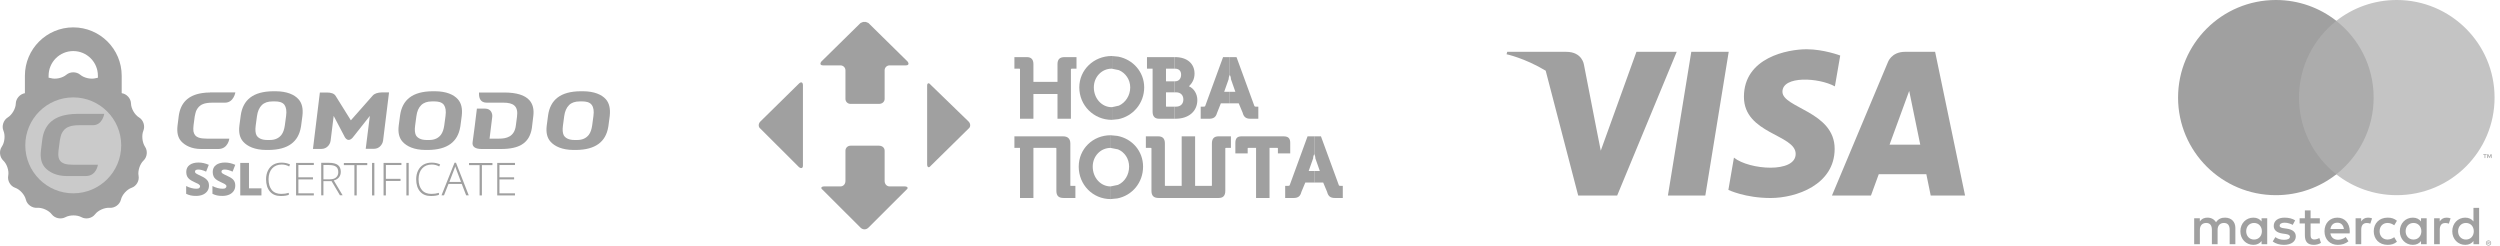
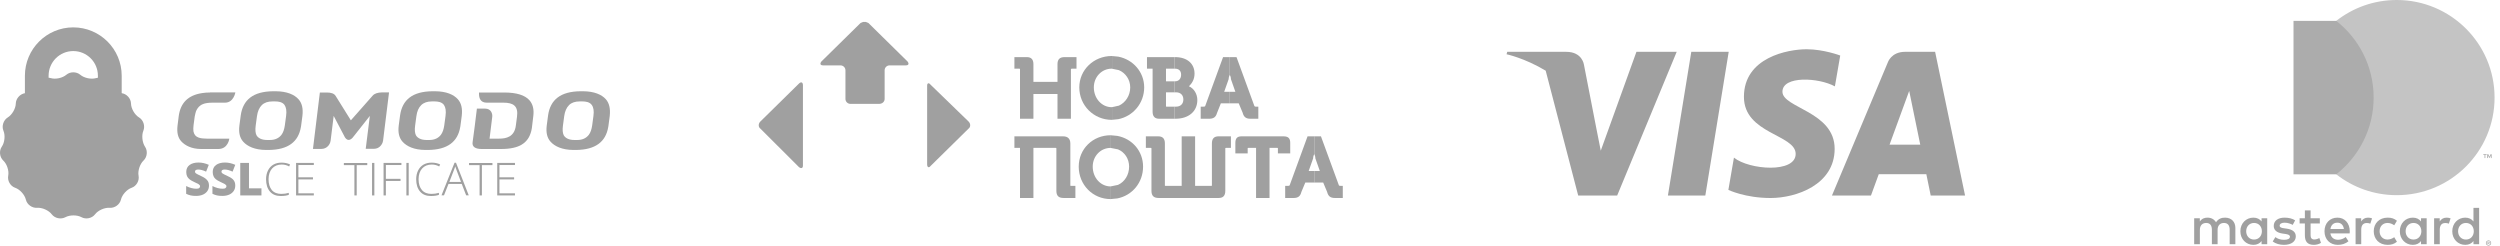
<svg xmlns="http://www.w3.org/2000/svg" width="458" height="45" viewBox="0 0 458 45" fill="none">
  <path d="M8.904 21.674V13.871C8.904 11.376 10.925 9.355 13.42 9.355C15.915 9.355 17.936 11.376 17.936 13.871V21.656H22.294V13.871C22.294 8.986 18.323 5.015 13.42 5.015C8.535 5.015 4.563 8.986 4.563 13.871V21.656H8.904V21.674Z" fill="#A0A0A0" />
  <path d="M12.155 13.696C12.858 13.098 14 13.098 14.703 13.696C15.406 14.293 16.689 14.574 17.585 14.311C18.463 14.047 19.518 14.504 19.904 15.348C20.309 16.191 21.363 16.964 22.294 17.07C23.208 17.193 23.981 18.036 23.999 18.968C24.017 19.899 24.684 21.041 25.475 21.516C26.266 21.99 26.617 23.08 26.266 23.941C25.915 24.784 26.055 26.102 26.565 26.875C27.092 27.631 26.969 28.773 26.301 29.406C25.633 30.039 25.212 31.304 25.387 32.2C25.563 33.114 24.983 34.098 24.122 34.397C23.243 34.696 22.365 35.68 22.154 36.576C21.943 37.472 21.012 38.14 20.098 38.07C19.184 37.999 17.971 38.526 17.409 39.265C16.847 40.003 15.74 40.231 14.931 39.792C14.123 39.352 12.805 39.352 11.979 39.792C11.171 40.231 10.046 40.003 9.484 39.265C8.921 38.526 7.709 37.999 6.795 38.07C5.881 38.14 4.95 37.472 4.739 36.576C4.528 35.68 3.649 34.696 2.771 34.397C1.892 34.098 1.33 33.096 1.505 32.2C1.681 31.286 1.277 30.039 0.592 29.406C-0.076 28.773 -0.199 27.631 0.328 26.875C0.855 26.12 0.996 24.802 0.627 23.941C0.275 23.097 0.627 22.008 1.418 21.516C2.208 21.041 2.876 19.881 2.894 18.968C2.911 18.054 3.684 17.193 4.598 17.07C5.512 16.947 6.584 16.174 6.988 15.348C7.375 14.504 8.429 14.047 9.308 14.311C10.169 14.574 11.452 14.293 12.155 13.696Z" fill="#A0A0A0" />
-   <path d="M13.42 17.843C8.57 17.843 4.633 21.78 4.633 26.63C4.633 31.48 8.57 35.416 13.42 35.416C18.27 35.416 22.206 31.48 22.206 26.63C22.206 21.78 18.27 17.843 13.42 17.843Z" fill="#CACACA" />
  <path d="M14.018 20.866C13.455 20.866 12.928 20.918 12.454 20.989C9.624 21.41 8.095 22.957 7.744 25.575L7.498 27.561C7.34 28.932 7.586 29.951 8.236 30.689C9.009 31.55 10.327 32.253 12.278 32.253H15.704C17.69 32.253 17.936 30.18 17.936 30.18H13.385C12.77 30.18 12.172 30.127 11.751 29.969C11.188 29.758 10.837 29.389 10.714 28.721C10.661 28.457 10.679 27.877 10.731 27.491L10.96 25.751C11.03 25.312 11.171 24.82 11.223 24.644C11.399 24.222 11.663 23.8 12.102 23.484C12.366 23.308 12.963 22.939 14.509 22.939H17.023C18.78 22.939 19.096 20.866 19.096 20.866H14.018Z" fill="#A0A0A0" />
  <path d="M38.286 33.993C38.286 34.362 38.198 34.696 38.005 34.977C37.811 35.258 37.548 35.487 37.196 35.645C36.845 35.803 36.423 35.891 35.949 35.891C35.544 35.891 35.228 35.873 34.947 35.803C34.683 35.75 34.402 35.645 34.103 35.504V34.081C34.402 34.239 34.736 34.362 35.053 34.45C35.386 34.538 35.685 34.573 35.966 34.573C36.212 34.573 36.388 34.538 36.493 34.45C36.599 34.362 36.652 34.257 36.652 34.133C36.652 34.046 36.634 33.975 36.581 33.923C36.529 33.852 36.458 33.8 36.37 33.729C36.265 33.659 36.001 33.536 35.58 33.343C35.193 33.167 34.894 32.991 34.701 32.833C34.508 32.675 34.367 32.482 34.262 32.271C34.174 32.06 34.121 31.796 34.121 31.515C34.121 30.97 34.314 30.531 34.719 30.232C35.123 29.933 35.667 29.775 36.37 29.775C36.986 29.775 37.618 29.916 38.251 30.197L37.759 31.445C37.196 31.181 36.722 31.058 36.318 31.058C36.107 31.058 35.966 31.093 35.861 31.164C35.773 31.234 35.72 31.322 35.72 31.445C35.72 31.568 35.773 31.673 35.896 31.761C36.019 31.849 36.353 32.025 36.88 32.271C37.39 32.499 37.741 32.745 37.952 33.009C38.181 33.255 38.286 33.589 38.286 33.993Z" fill="#A0A0A0" />
  <path d="M43.101 33.993C43.101 34.362 43.013 34.696 42.82 34.977C42.626 35.258 42.363 35.487 42.011 35.645C41.66 35.803 41.238 35.891 40.764 35.891C40.377 35.891 40.043 35.873 39.762 35.803C39.498 35.75 39.217 35.645 38.919 35.504V34.081C39.217 34.239 39.551 34.362 39.867 34.45C40.201 34.538 40.5 34.573 40.781 34.573C41.027 34.573 41.203 34.538 41.308 34.45C41.414 34.362 41.484 34.257 41.484 34.133C41.484 34.046 41.467 33.975 41.414 33.923C41.361 33.852 41.291 33.8 41.203 33.729C41.097 33.659 40.834 33.536 40.412 33.343C40.026 33.167 39.727 32.991 39.533 32.833C39.34 32.675 39.2 32.482 39.112 32.271C39.024 32.06 38.971 31.796 38.971 31.515C38.971 30.97 39.164 30.531 39.569 30.232C39.973 29.933 40.518 29.775 41.221 29.775C41.836 29.775 42.468 29.916 43.101 30.197L42.609 31.445C42.047 31.181 41.572 31.058 41.168 31.058C40.957 31.058 40.799 31.093 40.711 31.164C40.623 31.234 40.57 31.322 40.57 31.445C40.57 31.568 40.623 31.673 40.746 31.761C40.869 31.849 41.185 32.025 41.73 32.271C42.24 32.499 42.609 32.745 42.802 33.009C42.995 33.255 43.101 33.589 43.101 33.993Z" fill="#A0A0A0" />
  <path d="M44.015 35.803V29.846H45.614V34.503H47.898V35.803H44.015Z" fill="#A0A0A0" />
  <path d="M51.606 30.144C50.868 30.144 50.271 30.39 49.849 30.865C49.427 31.339 49.199 31.99 49.199 32.833C49.199 33.677 49.41 34.344 49.796 34.819C50.2 35.293 50.78 35.522 51.536 35.522C52.028 35.522 52.503 35.452 52.907 35.328V35.697C52.52 35.838 52.028 35.908 51.431 35.908C50.587 35.908 49.937 35.645 49.462 35.1C48.988 34.555 48.742 33.8 48.742 32.833C48.742 32.236 48.865 31.691 49.093 31.234C49.322 30.777 49.656 30.408 50.078 30.162C50.499 29.916 51.009 29.793 51.571 29.793C52.151 29.793 52.678 29.898 53.135 30.127L52.977 30.496C52.538 30.25 52.081 30.144 51.606 30.144Z" fill="#A0A0A0" />
  <path d="M57.493 35.803H54.242V29.846H57.493V30.232H54.664V32.482H57.335V32.868H54.664V35.416H57.493V35.803Z" fill="#A0A0A0" />
-   <path d="M59.251 33.202V35.785H58.846V29.828H60.27C61.008 29.828 61.553 29.969 61.904 30.232C62.256 30.514 62.431 30.918 62.431 31.462C62.431 31.867 62.326 32.2 62.115 32.464C61.904 32.745 61.588 32.939 61.148 33.062L62.765 35.768H62.273L60.744 33.185H59.251V33.202ZM59.251 32.851H60.393C60.903 32.851 61.289 32.745 61.553 32.517C61.834 32.288 61.974 31.954 61.974 31.533C61.974 31.076 61.834 30.742 61.57 30.549C61.307 30.338 60.85 30.232 60.235 30.232H59.251V32.851Z" fill="#A0A0A0" />
  <path d="M65.349 35.803H64.927V30.25H62.994V29.863H67.282V30.25H65.349V35.803Z" fill="#A0A0A0" />
  <path d="M68.16 35.803V29.846H68.582V35.803H68.16Z" fill="#A0A0A0" />
  <path d="M70.673 35.803H70.269V29.846H73.538V30.232H70.691V32.763H73.379V33.15H70.691V35.803H70.673Z" fill="#A0A0A0" />
  <path d="M74.451 35.803V29.846H74.873V35.803H74.451Z" fill="#A0A0A0" />
  <path d="M79.091 30.144C78.353 30.144 77.755 30.39 77.333 30.865C76.912 31.339 76.683 31.99 76.683 32.833C76.683 33.677 76.894 34.344 77.298 34.819C77.703 35.293 78.282 35.522 79.038 35.522C79.53 35.522 80.004 35.452 80.409 35.328V35.697C80.022 35.838 79.53 35.908 78.933 35.908C78.089 35.908 77.439 35.645 76.964 35.1C76.49 34.555 76.244 33.8 76.244 32.833C76.244 32.236 76.367 31.691 76.595 31.234C76.824 30.777 77.158 30.408 77.579 30.162C78.001 29.916 78.511 29.793 79.073 29.793C79.653 29.793 80.18 29.898 80.637 30.127L80.461 30.496C80.022 30.25 79.565 30.144 79.091 30.144Z" fill="#A0A0A0" />
  <path d="M84.591 33.694H82.166L81.34 35.785H80.883L83.273 29.811H83.537L85.874 35.785H85.4L84.591 33.694ZM82.324 33.325H84.451L83.642 31.181C83.572 31.006 83.502 30.777 83.396 30.478C83.326 30.742 83.238 30.97 83.15 31.181L82.324 33.325Z" fill="#A0A0A0" />
  <path d="M88.282 35.803H87.86V30.25H85.927V29.863H90.215V30.25H88.282V35.803Z" fill="#A0A0A0" />
  <path d="M94.344 35.803H91.093V29.846H94.344V30.232H91.497V32.482H94.186V32.868H91.497V35.416H94.344V35.803Z" fill="#A0A0A0" />
  <path d="M92.358 16.947H87.754V17.263C87.772 17.948 88 18.809 89.16 18.809H90.513H92.235C94.028 18.809 94.994 19.407 94.713 21.41L94.502 23.009C94.239 25.083 92.745 25.399 91.427 25.399H89.687L90.179 21.41C90.249 20.83 89.968 19.899 88.879 19.899H87.368L86.963 23.185L86.577 26.085C86.471 26.858 87.034 27.297 88.246 27.297H91.796C95.398 27.297 96.382 25.997 96.875 25.171C97.138 24.697 97.332 24.134 97.437 23.466C97.454 23.343 97.701 21.27 97.701 21.27C97.859 20.022 97.613 19.073 96.998 18.37C96.172 17.439 94.66 16.947 92.358 16.947Z" fill="#A0A0A0" />
  <path d="M50.535 16.718H50.025C46.405 16.753 44.507 18.265 44.103 21.147L43.857 23.009C43.699 24.292 43.927 25.259 44.56 25.962C45.333 26.823 46.686 27.455 48.724 27.473H49.234C52.784 27.438 54.664 25.979 55.121 23.291L55.156 23.097L55.402 21.235C55.56 19.899 55.332 18.897 54.682 18.177C53.909 17.316 52.555 16.736 50.535 16.718ZM52.415 21.235L52.186 22.939C52.081 23.695 51.888 24.275 51.554 24.714C51.097 25.294 50.411 25.645 49.463 25.645H48.918C47.969 25.645 47.283 25.311 46.985 24.767C46.791 24.363 46.739 23.783 46.844 23.009L47.073 21.305C47.196 20.391 47.494 19.723 47.969 19.249C48.443 18.792 49.093 18.581 49.902 18.581H50.429C50.974 18.581 51.712 18.669 52.116 19.214C52.432 19.671 52.538 20.321 52.415 21.235Z" fill="#A0A0A0" />
  <path d="M110.986 18.177C110.213 17.316 108.86 16.736 106.839 16.718H106.329C102.709 16.753 100.811 18.265 100.407 21.147L100.161 23.009C100.003 24.292 100.231 25.259 100.864 25.962C101.637 26.823 102.99 27.455 105.029 27.473H105.538C109.088 27.438 110.968 25.979 111.425 23.291L111.46 23.097L111.706 21.235C111.847 19.899 111.619 18.897 110.986 18.177ZM108.719 21.235L108.491 22.939C108.385 23.695 108.192 24.275 107.858 24.714C107.401 25.294 106.716 25.645 105.767 25.645H105.204C104.255 25.645 103.57 25.311 103.271 24.767C103.078 24.363 103.025 23.783 103.131 23.009L103.359 21.305C103.482 20.391 103.781 19.723 104.255 19.249C104.712 18.792 105.38 18.581 106.189 18.581H106.716C107.26 18.581 107.999 18.669 108.403 19.214C108.737 19.671 108.842 20.321 108.719 21.235Z" fill="#A0A0A0" />
  <path d="M79.724 16.718H79.214C75.594 16.753 73.696 18.265 73.292 21.147L73.046 23.009C72.888 24.292 73.116 25.259 73.749 25.962C74.522 26.823 75.875 27.455 77.913 27.473H78.423C81.973 27.438 83.853 25.979 84.31 23.291L84.345 23.097L84.591 21.235C84.749 19.899 84.521 18.897 83.871 18.177C83.097 17.316 81.762 16.736 79.724 16.718ZM81.621 21.235L81.393 22.939C81.287 23.695 81.094 24.275 80.76 24.714C80.303 25.294 79.618 25.645 78.669 25.645H78.124C77.175 25.645 76.49 25.311 76.191 24.767C75.998 24.363 75.945 23.783 76.051 23.009L76.279 21.305C76.402 20.391 76.683 19.723 77.175 19.249C77.65 18.792 78.3 18.581 79.108 18.581H79.636C80.18 18.581 80.918 18.669 81.323 19.214C81.639 19.671 81.744 20.321 81.621 21.235Z" fill="#A0A0A0" />
  <path d="M68.266 17.527L64.277 22.043L61.483 17.562C61.219 17.14 60.674 16.947 59.866 16.947H58.6L57.335 27.28H58.882C59.391 27.28 59.76 27.069 59.971 26.876C60.305 26.594 60.516 26.19 60.569 25.768L61.131 21.235L63.187 25.153C63.275 25.294 63.521 25.628 63.855 25.628H63.89C64.241 25.628 64.54 25.294 64.628 25.189L67.756 21.235L67 27.262H68.494C69.004 27.262 69.373 27.051 69.584 26.858C69.9 26.577 70.128 26.173 70.181 25.751L71.271 16.929H69.953C69.18 16.947 68.6 17.14 68.266 17.527Z" fill="#A0A0A0" />
  <path d="M38.462 16.947C37.952 16.947 37.477 16.982 37.038 17.052C34.455 17.439 33.084 18.845 32.75 21.217L32.522 23.027C32.381 24.275 32.592 25.206 33.19 25.874C33.893 26.647 35.088 27.297 36.862 27.297H39.99C41.8 27.297 42.011 25.399 42.011 25.399H37.882C37.319 25.399 36.775 25.347 36.388 25.206C35.861 25.013 35.562 24.679 35.439 24.064C35.404 23.818 35.404 23.291 35.457 22.957L35.667 21.375C35.738 20.971 35.861 20.514 35.913 20.373C36.072 20.005 36.318 19.6 36.722 19.319C36.95 19.143 37.513 18.809 38.919 18.809H41.221C42.82 18.809 43.118 16.929 43.118 16.929H38.462V16.947Z" fill="#A0A0A0" />
  <path fill-rule="evenodd" clip-rule="evenodd" d="M185.839 10.461C185.839 10.461 185.839 10.461 188.09 10.461C188.91 10.461 189.323 10.864 189.323 11.773C189.323 11.773 189.323 11.773 189.323 14.996C189.323 14.996 189.323 14.996 193.732 14.996C193.732 14.996 193.732 14.996 193.732 11.773C193.732 10.864 194.139 10.461 195.064 10.461C195.064 10.461 195.064 10.461 197.215 10.461C197.215 10.461 197.215 10.461 197.215 12.579C197.215 12.579 197.215 12.579 196.297 12.579L196.192 12.683C196.192 12.683 196.192 12.683 196.192 21.754C196.192 21.754 196.192 21.754 193.732 21.754C193.732 21.754 193.732 21.754 193.732 17.218C193.732 17.218 193.732 17.218 189.323 17.218C189.323 17.218 189.323 17.218 189.323 21.754C189.323 21.754 189.323 21.754 186.863 21.754C186.863 21.754 186.863 21.754 186.863 12.683C186.863 12.683 186.863 12.579 186.758 12.579C186.758 12.579 186.758 12.579 185.839 12.579C185.839 12.579 185.839 12.579 185.839 10.461Z" fill="#A0A0A0" />
  <path fill-rule="evenodd" clip-rule="evenodd" d="M203.671 10.26L203.727 10.266V12.592L203.671 12.579C201.828 12.579 200.391 14.093 200.391 16.01C200.391 18.025 201.828 19.636 203.671 19.636L203.727 19.624V21.95L203.671 21.956C200.391 21.956 197.727 19.337 197.727 16.01C197.727 12.781 200.391 10.26 203.671 10.26Z" fill="#A0A0A0" />
  <path fill-rule="evenodd" clip-rule="evenodd" d="M203.727 10.266L204.867 10.376C207.574 10.9 209.615 13.184 209.615 16.01C209.615 18.916 207.574 21.29 204.867 21.834L203.727 21.95V19.624L204.978 19.355C206.187 18.806 207.056 17.518 207.056 16.01C207.056 14.569 206.187 13.361 204.978 12.848L203.727 12.591V10.266Z" fill="#A0A0A0" />
  <path fill-rule="evenodd" clip-rule="evenodd" d="M210.127 10.461C210.127 10.461 210.127 10.461 213.561 10.461H215.201V12.579H215.047C214.844 12.579 214.431 12.579 213.61 12.579C213.61 12.579 213.61 12.579 213.61 14.899C213.61 14.899 213.61 14.899 214.307 14.899H215.201V16.913H214.677C214.418 16.913 214.073 16.913 213.61 16.913C213.61 16.913 213.61 16.913 213.61 19.434C213.61 19.538 213.61 19.538 213.715 19.538C213.715 19.538 213.715 19.538 214.449 19.538H215.201V21.754H214.985C214.615 21.754 213.869 21.754 212.383 21.754C211.563 21.754 211.156 21.351 211.156 20.442V12.579C211.156 12.579 211.156 12.579 210.127 12.579C210.127 12.579 210.127 12.579 210.127 10.461Z" fill="#A0A0A0" />
  <path fill-rule="evenodd" clip-rule="evenodd" d="M215.201 10.461H215.251C217.507 10.461 218.839 11.67 218.839 13.489C218.839 14.594 218.328 15.302 217.816 15.808C218.741 16.211 219.351 17.218 219.351 18.323C219.351 20.442 217.711 21.754 215.356 21.754C215.356 21.754 215.356 21.754 215.312 21.754H215.201V19.538H215.454C216.274 19.538 216.792 19.032 216.792 18.226C216.792 17.42 216.274 16.913 215.454 16.913C215.454 16.913 215.454 16.913 215.226 16.913H215.201V14.899H215.251C215.972 14.899 216.379 14.392 216.379 13.69C216.379 12.982 215.972 12.579 215.251 12.579C215.251 12.579 215.251 12.579 215.226 12.579H215.201V10.461Z" fill="#A0A0A0" />
  <path fill-rule="evenodd" clip-rule="evenodd" d="M224.068 10.461C224.068 10.461 224.068 10.461 225.104 10.461H225.295V13.69C225.196 13.892 225.091 14.191 225.091 14.496C225.091 14.496 225.091 14.496 224.271 16.816C224.271 16.816 224.271 16.816 225.141 16.816H225.295V18.928H224.74C224.425 18.928 224.068 18.928 223.661 18.928C223.661 18.928 223.661 18.928 222.94 20.747C222.736 21.449 222.329 21.754 221.509 21.754C221.509 21.754 221.509 21.754 219.968 21.754C219.968 21.754 219.968 21.754 219.968 19.538C219.968 19.538 219.968 19.538 220.479 19.538C220.689 19.538 220.689 19.538 220.788 19.434C220.788 19.434 220.788 19.434 224.068 10.461Z" fill="#A0A0A0" />
  <path fill-rule="evenodd" clip-rule="evenodd" d="M225.295 10.461H226.528C226.528 10.461 226.528 10.461 229.808 19.434C229.907 19.538 229.907 19.538 230.11 19.538C230.11 19.538 230.11 19.538 230.524 19.538C230.524 19.538 230.524 19.538 230.524 21.754C230.524 21.754 230.524 21.754 229.087 21.754C228.267 21.754 227.86 21.449 227.65 20.643C227.65 20.643 227.65 20.643 226.935 18.928C226.935 18.928 226.935 18.928 225.554 18.928H225.295V16.816H226.318C226.318 16.816 226.318 16.816 225.505 14.496C225.505 14.191 225.4 13.892 225.295 13.69V10.461Z" fill="#A0A0A0" />
  <path fill-rule="evenodd" clip-rule="evenodd" d="M185.839 24.977C185.839 24.977 185.839 24.977 194.755 24.977C195.575 24.977 196.087 25.38 196.087 26.29C196.087 26.29 196.087 26.29 196.087 33.95C196.087 34.048 196.087 34.048 196.192 34.048C196.192 34.048 196.192 34.048 197.012 34.048C197.012 34.048 197.012 34.048 197.012 36.27C197.012 36.27 197.012 36.27 194.86 36.27C193.935 36.27 193.528 35.867 193.528 34.958C193.528 34.958 193.528 34.958 193.528 27.199C193.528 27.199 193.528 27.095 193.423 27.095C193.423 27.095 193.423 27.095 189.323 27.095C189.323 27.095 189.323 27.095 189.323 36.27C189.323 36.27 189.323 36.27 186.863 36.27C186.863 36.27 186.863 36.27 186.863 27.095C186.863 27.095 186.863 27.095 185.839 27.095C185.839 27.095 185.839 27.095 185.839 24.977Z" fill="#A0A0A0" />
  <path fill-rule="evenodd" clip-rule="evenodd" d="M203.468 24.776L203.517 24.782V27.108L203.468 27.096C201.618 27.096 200.187 28.61 200.187 30.526C200.187 32.541 201.618 34.152 203.468 34.152L203.517 34.14V36.466L203.468 36.472C200.187 36.472 197.622 33.847 197.622 30.526C197.622 27.297 200.187 24.776 203.468 24.776Z" fill="#A0A0A0" />
  <path fill-rule="evenodd" clip-rule="evenodd" d="M203.517 24.782L204.695 24.892C207.451 25.417 209.411 27.7 209.411 30.526C209.411 33.432 207.451 35.806 204.695 36.35L203.517 36.466V34.14L204.818 33.871C206.045 33.322 206.853 32.034 206.853 30.526C206.853 29.085 206.045 27.877 204.818 27.364L203.517 27.108V24.782Z" fill="#A0A0A0" />
  <path fill-rule="evenodd" clip-rule="evenodd" d="M209.923 24.977C209.923 24.977 209.923 24.977 212.18 24.977C213 24.977 213.407 25.38 213.407 26.29C213.407 26.29 213.407 26.29 213.407 33.95C213.407 34.048 213.407 34.048 213.512 34.048C213.512 34.048 213.512 34.048 216.484 34.048C216.484 34.048 216.484 34.048 216.484 24.977C216.484 24.977 216.484 24.977 218.944 24.977C218.944 24.977 218.944 24.977 218.944 34.048C218.944 34.048 218.944 34.048 221.916 34.048C222.021 34.048 222.021 34.048 222.021 33.95C222.021 33.95 222.021 33.95 222.021 26.29C222.021 25.38 222.428 24.977 223.248 24.977C223.248 24.977 223.248 24.977 225.505 24.977C225.505 24.977 225.505 24.977 225.505 27.095C225.505 27.095 225.505 27.095 224.58 27.095C224.475 27.095 224.475 27.199 224.475 27.199C224.475 27.199 224.475 27.199 224.475 34.958C224.475 35.867 224.068 36.27 223.248 36.27C223.248 36.27 223.248 36.27 212.279 36.27C211.36 36.27 210.947 35.867 210.947 34.958C210.947 34.958 210.947 34.958 210.947 27.199C210.947 27.199 210.947 27.095 210.848 27.095C210.848 27.095 210.848 27.095 209.923 27.095C209.923 27.095 209.923 27.095 209.923 24.977Z" fill="#A0A0A0" />
  <path fill-rule="evenodd" clip-rule="evenodd" d="M227.447 24.977C227.447 24.977 227.447 24.977 235.136 24.977C236.06 24.977 236.369 25.38 236.369 26.186C236.369 26.186 236.369 26.186 236.369 28.102H234.112C234.112 28.102 234.112 28.102 234.112 27.199C234.112 27.095 234.112 27.095 234.007 27.095C234.007 27.095 234.007 27.095 232.577 27.095C232.577 27.095 232.577 27.095 232.577 36.27C232.577 36.27 232.577 36.27 230.11 36.27C230.11 36.27 230.11 36.27 230.11 27.095C230.11 27.095 230.11 27.095 228.68 27.095C228.575 27.095 228.575 27.095 228.575 27.199C228.575 27.199 228.575 27.199 228.575 28.102C228.575 28.102 228.575 28.102 226.318 28.102C226.318 28.102 226.318 28.102 226.318 26.186C226.318 25.38 226.627 24.977 227.447 24.977Z" fill="#A0A0A0" />
  <path fill-rule="evenodd" clip-rule="evenodd" d="M239.544 24.977C239.544 24.977 239.544 24.977 240.58 24.977H240.771V28.206C240.667 28.408 240.568 28.707 240.568 29.012C240.568 29.012 240.568 29.012 239.748 31.332C239.748 31.332 239.748 31.332 240.611 31.332H240.771V33.444H240.216C239.902 33.444 239.544 33.444 239.131 33.444C239.131 33.444 239.131 33.444 238.416 35.159C238.213 35.965 237.799 36.27 236.979 36.27C236.979 36.27 236.979 36.27 235.444 36.27C235.444 36.27 235.444 36.27 235.444 34.048C235.444 34.048 235.444 34.048 235.956 34.048C236.166 34.048 236.166 34.048 236.264 33.95C236.264 33.95 236.264 33.95 239.544 24.977Z" fill="#A0A0A0" />
  <path fill-rule="evenodd" clip-rule="evenodd" d="M240.771 24.977H241.998C241.998 24.977 241.998 24.977 245.285 33.95C245.383 34.048 245.383 34.048 245.593 34.048H246C246 34.048 246 34.048 246 36.27C246 36.27 246 36.27 244.563 36.27C243.743 36.27 243.336 35.965 243.127 35.159C243.127 35.159 243.127 35.159 242.411 33.444C242.411 33.444 242.411 33.444 241.03 33.444H240.771V31.332H241.795C241.795 31.332 241.795 31.332 240.975 29.012C240.975 28.707 240.876 28.408 240.771 28.206V24.977Z" fill="#A0A0A0" />
  <path fill-rule="evenodd" clip-rule="evenodd" d="M170.042 15.265C170.159 15.228 170.314 15.302 170.468 15.503C170.468 15.503 170.468 15.503 177.435 22.255C177.842 22.657 177.842 23.268 177.435 23.567C177.435 23.567 177.435 23.567 170.468 30.422C170.314 30.624 170.159 30.672 170.042 30.611C169.925 30.55 169.851 30.373 169.851 30.117V15.704C169.851 15.454 169.925 15.302 170.042 15.265Z" fill="#A0A0A0" />
  <path fill-rule="evenodd" clip-rule="evenodd" d="M158.124 4.015H158.617L159.092 4.21C159.092 4.21 159.092 4.21 166.263 11.267C166.571 11.67 166.466 11.975 165.954 11.975C165.954 11.975 165.954 11.975 162.982 11.975C162.47 11.975 162.064 12.378 162.064 12.884C162.064 12.884 162.064 12.884 162.064 18.122C162.064 18.629 161.65 19.032 161.034 19.032C161.034 19.032 161.034 19.032 155.811 19.032C155.3 19.032 154.886 18.629 154.886 18.122C154.886 18.122 154.886 18.122 154.886 12.884C154.886 12.378 154.479 11.975 153.962 11.975H150.786C150.274 11.975 150.17 11.67 150.478 11.267C150.478 11.267 150.478 11.267 157.655 4.21L158.124 4.015Z" fill="#A0A0A0" />
  <path fill-rule="evenodd" clip-rule="evenodd" d="M146.889 15.113C147.019 15.174 147.099 15.351 147.099 15.607V30.319C147.099 30.575 147.019 30.728 146.889 30.776C146.766 30.825 146.587 30.776 146.378 30.624C146.378 30.624 146.378 30.624 139.305 23.567C138.898 23.268 138.898 22.657 139.305 22.255C139.305 22.255 139.305 22.255 146.378 15.302C146.587 15.1 146.766 15.051 146.889 15.113Z" fill="#A0A0A0" />
-   <path fill-rule="evenodd" clip-rule="evenodd" d="M155.811 26.692C155.811 26.692 155.811 26.692 161.034 26.692C161.65 26.692 162.064 27.095 162.064 27.602C162.064 27.602 162.064 27.602 162.064 33.145C162.064 33.749 162.471 34.152 162.982 34.152H165.751C166.263 34.152 166.466 34.451 166.059 34.756C166.059 34.756 166.059 34.756 159.092 41.709C158.882 41.911 158.629 42.014 158.37 42.014C158.117 42.014 157.858 41.911 157.655 41.709C157.655 41.709 157.655 41.709 150.687 34.756C150.274 34.451 150.478 34.152 150.99 34.152C150.99 34.152 150.99 34.152 153.962 34.152C154.48 34.152 154.886 33.749 154.886 33.145C154.886 33.145 154.886 33.145 154.886 27.602C154.886 27.095 155.3 26.692 155.811 26.692Z" fill="#A0A0A0" />
  <path d="M455.819 44.383V44.5H455.928C455.952 44.5 455.972 44.495 455.987 44.486C456.001 44.477 456.009 44.461 456.009 44.441C456.009 44.422 456.001 44.407 455.987 44.398C455.972 44.388 455.952 44.383 455.928 44.383H455.819ZM455.929 44.301C455.985 44.301 456.028 44.314 456.059 44.339C456.09 44.364 456.104 44.398 456.104 44.441C456.104 44.478 456.093 44.507 456.068 44.531C456.044 44.554 456.01 44.569 455.964 44.574L456.108 44.739H455.996L455.863 44.575H455.819V44.739H455.726V44.301H455.929ZM455.9 44.89C455.952 44.89 456 44.88 456.043 44.861C456.087 44.841 456.126 44.815 456.159 44.782C456.192 44.749 456.218 44.711 456.238 44.665C456.256 44.621 456.266 44.573 456.266 44.522C456.266 44.471 456.256 44.423 456.238 44.379C456.218 44.334 456.192 44.295 456.159 44.262C456.126 44.229 456.087 44.203 456.043 44.183C456 44.165 455.952 44.156 455.9 44.156C455.849 44.156 455.8 44.165 455.756 44.183C455.71 44.203 455.67 44.229 455.637 44.262C455.604 44.295 455.578 44.334 455.56 44.379C455.54 44.423 455.531 44.471 455.531 44.522C455.531 44.573 455.54 44.621 455.56 44.665C455.578 44.711 455.604 44.749 455.637 44.782C455.67 44.815 455.71 44.841 455.756 44.861C455.8 44.88 455.849 44.89 455.9 44.89ZM455.9 44.05C455.968 44.05 456.029 44.063 456.088 44.088C456.147 44.112 456.197 44.146 456.241 44.189C456.284 44.231 456.319 44.281 456.344 44.339C456.369 44.396 456.381 44.457 456.381 44.522C456.381 44.587 456.369 44.648 456.344 44.705C456.319 44.762 456.284 44.812 456.241 44.855C456.197 44.897 456.147 44.931 456.088 44.956C456.029 44.981 455.968 44.994 455.9 44.994C455.832 44.994 455.769 44.981 455.71 44.956C455.651 44.931 455.6 44.897 455.556 44.855C455.513 44.812 455.479 44.762 455.454 44.705C455.429 44.648 455.416 44.587 455.416 44.522C455.416 44.457 455.429 44.396 455.454 44.339C455.479 44.281 455.513 44.231 455.556 44.189C455.6 44.146 455.651 44.112 455.71 44.088C455.769 44.063 455.832 44.05 455.9 44.05ZM411.501 42.365C411.501 41.53 412.049 40.845 412.945 40.845C413.8 40.845 414.378 41.501 414.378 42.365C414.378 43.228 413.8 43.884 412.945 43.884C412.049 43.884 411.501 43.199 411.501 42.365ZM415.354 42.365V39.991H414.319V40.568C413.991 40.14 413.493 39.872 412.816 39.872C411.481 39.872 410.435 40.916 410.435 42.365C410.435 43.815 411.481 44.857 412.816 44.857C413.493 44.857 413.991 44.589 414.319 44.162V44.738H415.354V42.365ZM450.321 42.365C450.321 41.53 450.869 40.845 451.765 40.845C452.622 40.845 453.198 41.501 453.198 42.365C453.198 43.228 452.622 43.884 451.765 43.884C450.869 43.884 450.321 43.199 450.321 42.365ZM454.175 42.365V38.085H453.139V40.568C452.811 40.14 452.313 39.872 451.636 39.872C450.302 39.872 449.255 40.916 449.255 42.365C449.255 43.815 450.302 44.857 451.636 44.857C452.313 44.857 452.811 44.589 453.139 44.162V44.738H454.175V42.365ZM428.198 40.796C428.865 40.796 429.293 41.213 429.403 41.947H426.933C427.044 41.262 427.461 40.796 428.198 40.796ZM428.219 39.872C426.824 39.872 425.848 40.885 425.848 42.365C425.848 43.874 426.864 44.857 428.288 44.857C429.005 44.857 429.661 44.679 430.239 44.192L429.732 43.427C429.333 43.745 428.825 43.924 428.347 43.924C427.681 43.924 427.073 43.616 426.924 42.761H430.458C430.468 42.633 430.478 42.503 430.478 42.365C430.468 40.885 429.552 39.872 428.219 39.872ZM440.713 42.365C440.713 41.53 441.261 40.845 442.157 40.845C443.013 40.845 443.591 41.501 443.591 42.365C443.591 43.228 443.013 43.884 442.157 43.884C441.261 43.884 440.713 43.199 440.713 42.365ZM444.566 42.365V39.991H443.531V40.568C443.202 40.14 442.705 39.872 442.028 39.872C440.694 39.872 439.648 40.916 439.648 42.365C439.648 43.815 440.694 44.857 442.028 44.857C442.705 44.857 443.202 44.589 443.531 44.162V44.738H444.566V42.365ZM434.869 42.365C434.869 43.805 435.874 44.857 437.408 44.857C438.125 44.857 438.603 44.698 439.12 44.291L438.623 43.457C438.234 43.735 437.826 43.884 437.377 43.884C436.551 43.874 435.944 43.279 435.944 42.365C435.944 41.451 436.551 40.855 437.377 40.845C437.826 40.845 438.234 40.994 438.623 41.272L439.12 40.438C438.603 40.031 438.125 39.872 437.408 39.872C435.874 39.872 434.869 40.925 434.869 42.365ZM448.21 39.872C447.613 39.872 447.225 40.151 446.956 40.568V39.991H445.93V44.738H446.966V42.077C446.966 41.292 447.304 40.855 447.981 40.855C448.191 40.855 448.41 40.885 448.629 40.975L448.948 40.002C448.719 39.912 448.42 39.872 448.21 39.872ZM420.472 40.369C419.974 40.041 419.288 39.872 418.531 39.872C417.325 39.872 416.549 40.448 416.549 41.392C416.549 42.166 417.127 42.643 418.191 42.792L418.68 42.861C419.248 42.941 419.516 43.09 419.516 43.358C419.516 43.725 419.137 43.934 418.431 43.934C417.714 43.934 417.196 43.706 416.848 43.438L416.36 44.241C416.928 44.658 417.644 44.857 418.42 44.857C419.795 44.857 420.591 44.212 420.591 43.308C420.591 42.474 419.965 42.037 418.929 41.888L418.441 41.818C417.993 41.759 417.634 41.67 417.634 41.352C417.634 41.004 417.973 40.796 418.54 40.796C419.147 40.796 419.735 41.025 420.024 41.203L420.472 40.369ZM433.823 39.872C433.226 39.872 432.837 40.151 432.57 40.568V39.991H431.544V44.738H432.579V42.077C432.579 41.292 432.917 40.855 433.594 40.855C433.804 40.855 434.023 40.885 434.241 40.975L434.56 40.002C434.331 39.912 434.033 39.872 433.823 39.872ZM424.992 39.991H423.3V38.551H422.254V39.991H421.289V40.935H422.254V43.1C422.254 44.201 422.682 44.857 423.906 44.857C424.355 44.857 424.873 44.719 425.201 44.49L424.902 43.606C424.594 43.784 424.255 43.874 423.986 43.874C423.469 43.874 423.3 43.556 423.3 43.08V40.935H424.992V39.991ZM409.52 44.738V41.759C409.52 40.637 408.803 39.882 407.648 39.872C407.04 39.862 406.414 40.051 405.975 40.717C405.647 40.19 405.129 39.872 404.402 39.872C403.894 39.872 403.397 40.021 403.009 40.577V39.991H401.973V44.738H403.018V42.107C403.018 41.283 403.476 40.845 404.183 40.845C404.871 40.845 405.218 41.292 405.218 42.096V44.738H406.264V42.107C406.264 41.283 406.742 40.845 407.429 40.845C408.136 40.845 408.474 41.292 408.474 42.096V44.738H409.52Z" fill="#A0A0A0" />
  <path d="M456.458 28.953V28.259H456.277L456.067 28.735L455.858 28.259H455.676V28.953H455.805V28.43L456.001 28.881H456.134L456.33 28.429V28.953H456.458ZM455.308 28.953V28.378H455.54V28.26H454.948V28.378H455.18V28.953H455.308Z" fill="#A0A0A0" />
  <path d="M435.854 31.935H420.171V3.825H435.854V31.935Z" fill="#ACACAC" />
-   <path d="M421.176 17.878C421.176 12.175 423.853 7.096 428.021 3.822C424.973 1.429 421.126 2.67029e-05 416.945 2.67029e-05C407.046 2.67029e-05 399.022 8.004 399.022 17.878C399.022 27.751 407.046 35.755 416.945 35.755C421.126 35.755 424.973 34.327 428.021 31.933C423.853 28.66 421.176 23.58 421.176 17.878Z" fill="#A0A0A0" />
  <path d="M457.005 17.878C457.005 27.751 448.981 35.755 439.082 35.755C434.901 35.755 431.054 34.327 428.004 31.933C432.174 28.66 434.851 23.58 434.851 17.878C434.851 12.175 432.174 7.096 428.004 3.822C431.054 1.429 434.901 2.67029e-05 439.082 2.67029e-05C448.981 2.67029e-05 457.005 8.004 457.005 17.878Z" fill="#C4C4C4" />
  <path d="M312.415 35.821H305.561L309.844 9.494H316.699L312.415 35.821ZM299.794 9.494L293.26 27.602L292.487 23.702L292.487 23.704L290.181 11.864C290.181 11.864 289.902 9.494 286.93 9.494H276.127L276 9.94C276 9.94 279.304 10.627 283.17 12.949L289.125 35.821H296.266L307.171 9.494H299.794ZM353.706 35.821H360L354.513 9.493H349.003C346.458 9.493 345.839 11.455 345.839 11.455L335.616 35.821H342.761L344.19 31.91H352.904L353.706 35.821ZM346.164 26.508L349.765 16.656L351.792 26.508H346.164ZM336.152 15.825L337.13 10.171C337.13 10.171 334.112 9.023 330.965 9.023C327.564 9.023 319.487 10.51 319.487 17.739C319.487 24.54 328.967 24.625 328.967 28.197C328.967 31.77 320.463 31.13 317.657 28.877L316.638 34.788C316.638 34.788 319.699 36.275 324.375 36.275C329.052 36.275 336.108 33.853 336.108 27.262C336.108 20.416 326.543 19.779 326.543 16.803C326.544 13.826 333.219 14.209 336.152 15.825Z" fill="#A0A0A0" />
</svg>